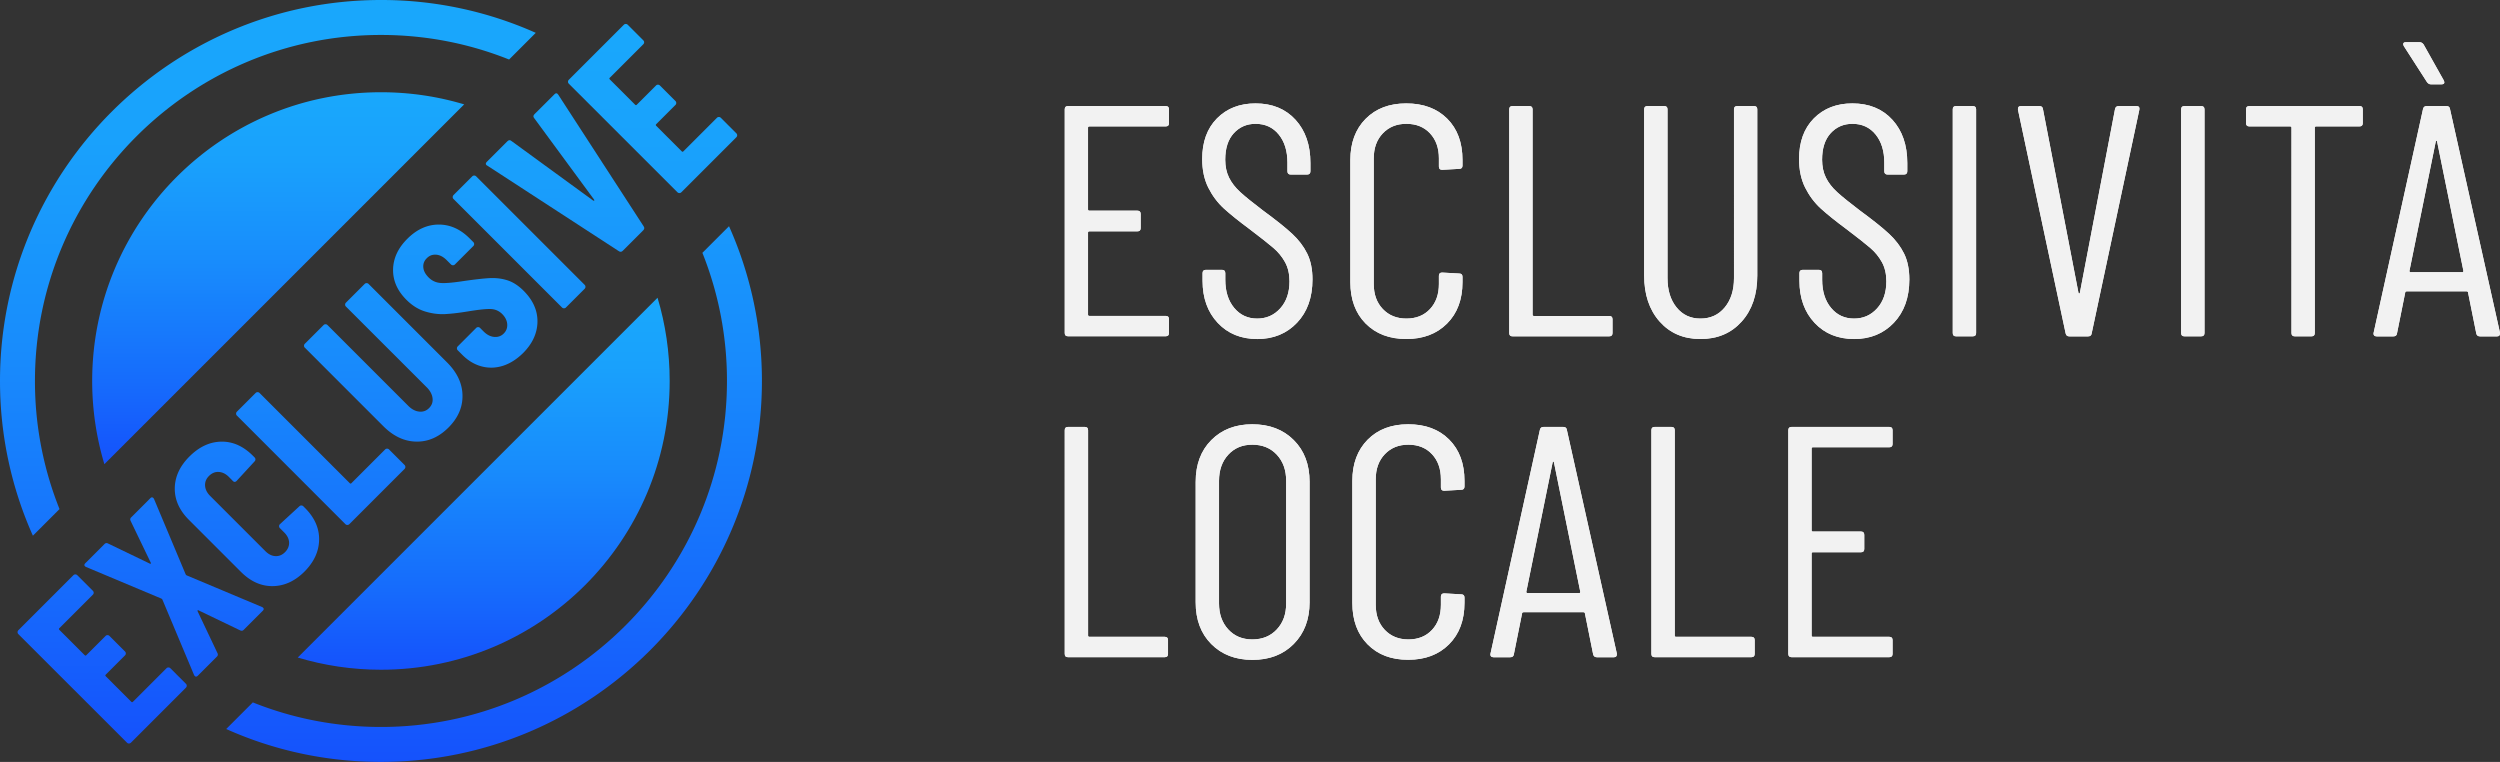
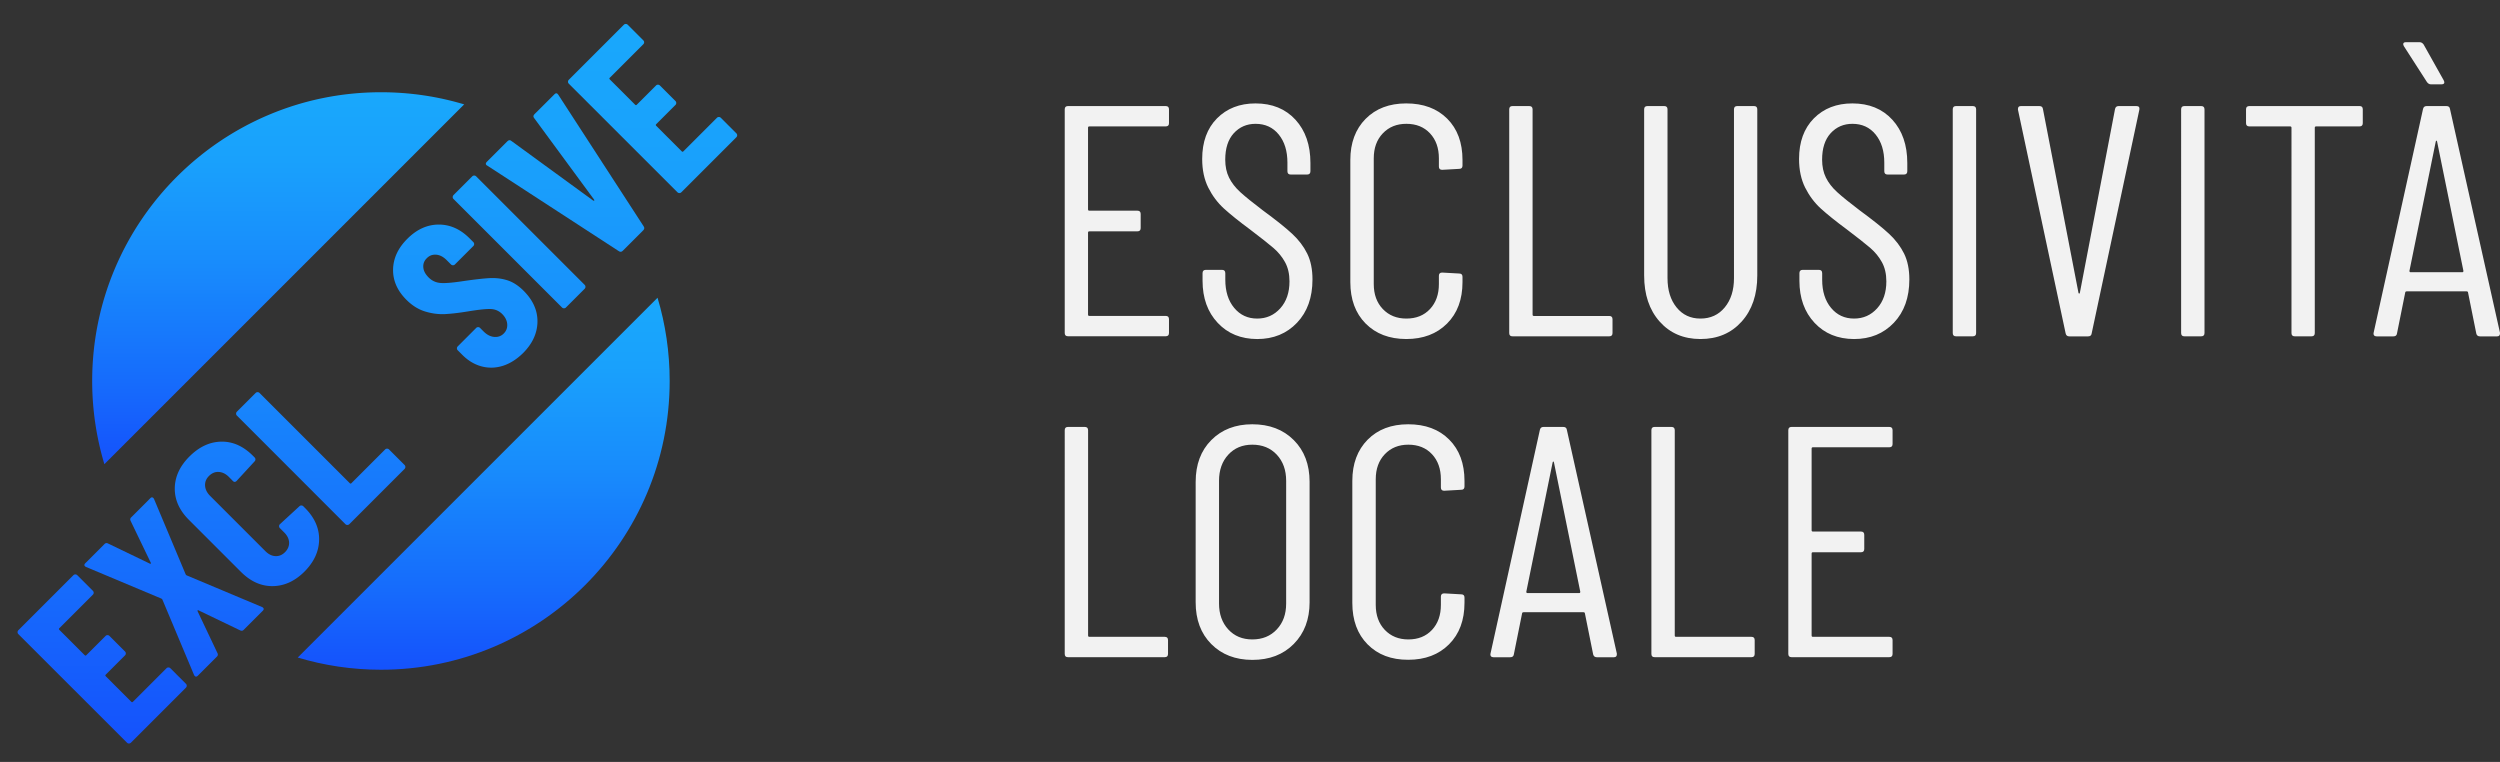
<svg xmlns="http://www.w3.org/2000/svg" xml:space="preserve" id="Livello_1" x="0" y="0" version="1.1" viewBox="0 0 414.12 126.21">
  <rect x="0" y="0" width="414.12" height="126.21" fill="#333333" stroke="none" />
  <style>.st43{fill:#f2f2f2}</style>
  <linearGradient id="SVGID_1_" x1="62.503" x2="62.503" y1="123.157" y2="3.965" gradientUnits="userSpaceOnUse">
    <stop offset="0" stop-color="#1552fc" />
    <stop offset=".214" stop-color="#166bfc" />
    <stop offset=".543" stop-color="#188cfc" />
    <stop offset=".816" stop-color="#19a1fc" />
    <stop offset="1" stop-color="#19a8fc" />
  </linearGradient>
  <path fill="url(#SVGID_1_)" d="M15.52 98.18c0 .12-.04.23-.13.32l-5.56 5.56c-.09.09-.09.18 0 .27l4.2 4.2c.09.09.18.09.27 0l3.19-3.19c.09-.09.19-.13.32-.13.12 0 .23.04.32.13l2.58 2.58c.09.09.13.2.13.32s-.04.23-.13.32l-3.19 3.19c-.09.09-.09.18 0 .27l4.23 4.23c.09.09.18.09.27 0l5.56-5.56c.09-.09.19-.13.32-.13.12 0 .23.04.32.13l2.58 2.58c.09.09.13.2.13.32s-.04.23-.13.32l-9.12 9.12c-.09.09-.2.13-.32.13s-.23-.04-.32-.13l-18-17.99a.422.422 0 0 1-.13-.32c0-.12.04-.23.13-.32l9.12-9.12c.09-.09.19-.13.32-.13.12 0 .23.04.32.13l2.58 2.58c.09.09.14.2.14.32z" />
  <linearGradient id="SVGID_00000166670780394954836390000005093449137761641150_" x1="62.503" x2="62.503" y1="123.157" y2="3.965" gradientUnits="userSpaceOnUse">
    <stop offset="0" stop-color="#1552fc" />
    <stop offset=".214" stop-color="#166bfc" />
    <stop offset=".543" stop-color="#188cfc" />
    <stop offset=".816" stop-color="#19a1fc" />
    <stop offset="1" stop-color="#19a8fc" />
  </linearGradient>
  <path fill="url(#SVGID_00000166670780394954836390000005093449137761641150_)" d="M32.41 112.07c-.11-.03-.2-.12-.27-.27L26.9 99.32a.41.41 0 0 0-.16-.16l-12.48-5.24a.71.71 0 0 1-.19-.13c-.14-.14-.12-.3.05-.48l3.19-3.19c.18-.18.38-.2.61-.08l6.89 3.32c.07.04.12.04.16 0 .04-.04.04-.09 0-.16l-3.32-6.89c-.12-.23-.1-.43.08-.61l3.17-3.17c.12-.12.24-.17.35-.13.11.04.2.12.27.27l5.24 12.48c.04.07.09.12.16.16l12.48 5.24c.05.02.12.06.19.13.14.14.12.3-.05.48l-3.17 3.17c-.18.18-.38.2-.61.08l-6.86-3.3c-.07-.04-.12-.04-.16 0-.04.04-.04.09 0 .16l3.27 6.89c.12.23.1.44-.08.61l-3.17 3.17c-.13.12-.25.16-.35.13z" />
  <linearGradient id="SVGID_00000029754936734432955190000002199737360931909251_" x1="62.503" x2="62.503" y1="123.157" y2="3.965" gradientUnits="userSpaceOnUse">
    <stop offset="0" stop-color="#1552fc" />
    <stop offset=".214" stop-color="#166bfc" />
    <stop offset=".543" stop-color="#188cfc" />
    <stop offset=".816" stop-color="#19a1fc" />
    <stop offset="1" stop-color="#19a8fc" />
  </linearGradient>
  <path fill="url(#SVGID_00000029754936734432955190000002199737360931909251_)" d="M45.17 97.09c-1.92.02-3.67-.77-5.27-2.37l-8.62-8.62c-1.58-1.58-2.35-3.32-2.33-5.23.03-1.91.84-3.66 2.43-5.25 1.61-1.61 3.37-2.43 5.28-2.46 1.91-.03 3.65.75 5.23 2.33l.29.29c.09.09.13.2.13.32s-.04.23-.13.32l-2.98 3.24c-.21.21-.42.22-.61.03l-.68-.69c-.51-.51-1.07-.79-1.68-.82-.6-.04-1.14.19-1.62.67-.46.46-.67.99-.64 1.6.04.6.31 1.16.82 1.68l9.18 9.18c.52.51 1.07.79 1.66.81.59.03 1.12-.19 1.58-.65.48-.48.7-1.02.68-1.61-.03-.59-.3-1.15-.81-1.66l-.72-.72a.422.422 0 0 1-.13-.32c0-.12.04-.23.13-.32l3.24-2.98c.09-.09.19-.13.32-.13.12 0 .23.04.32.13l.27.27c1.6 1.6 2.38 3.36 2.35 5.28-.03 1.92-.84 3.68-2.43 5.28-1.59 1.58-3.34 2.38-5.26 2.4z" />
  <linearGradient id="SVGID_00000048465591875823246230000013769091783133961109_" x1="62.503" x2="62.503" y1="123.157" y2="3.965" gradientUnits="userSpaceOnUse">
    <stop offset="0" stop-color="#1552fc" />
    <stop offset=".214" stop-color="#166bfc" />
    <stop offset=".543" stop-color="#188cfc" />
    <stop offset=".816" stop-color="#19a1fc" />
    <stop offset="1" stop-color="#19a8fc" />
  </linearGradient>
  <path fill="url(#SVGID_00000048465591875823246230000013769091783133961109_)" d="M57.54 86.96c-.12 0-.23-.04-.32-.13L39.24 68.84a.422.422 0 0 1-.13-.32c0-.12.04-.23.13-.32l3.11-3.11c.09-.09.2-.13.32-.13s.23.04.32.13l14.95 14.95c.09.09.18.09.27 0l5.59-5.59c.09-.09.19-.13.32-.13.12 0 .23.04.32.13l2.58 2.58c.09.09.13.2.13.32s-.04.23-.13.32l-9.15 9.15c-.1.09-.2.14-.33.14z" />
  <linearGradient id="SVGID_00000028296395291293026060000001795443636693668524_" x1="62.503" x2="62.503" y1="123.157" y2="3.965" gradientUnits="userSpaceOnUse">
    <stop offset="0" stop-color="#1552fc" />
    <stop offset=".214" stop-color="#166bfc" />
    <stop offset=".543" stop-color="#188cfc" />
    <stop offset=".816" stop-color="#19a1fc" />
    <stop offset="1" stop-color="#19a8fc" />
  </linearGradient>
-   <path fill="url(#SVGID_00000028296395291293026060000001795443636693668524_)" d="M68.95 73.15c-1.97-.03-3.79-.89-5.45-2.55L50.49 57.59a.422.422 0 0 1-.13-.32c0-.12.04-.23.13-.32l3.11-3.11c.09-.09.2-.13.32-.13s.23.04.32.13l13.38 13.38c.57.57 1.17.89 1.81.96.64.07 1.19-.12 1.65-.59.46-.46.65-1.01.57-1.64-.08-.63-.4-1.23-.97-1.8L57.3 50.78a.422.422 0 0 1-.13-.32c0-.12.04-.23.13-.32l3.11-3.11c.09-.09.2-.13.32-.13s.23.04.32.13l13.01 13.01c1.67 1.67 2.52 3.49 2.55 5.45.04 1.97-.74 3.74-2.31 5.32-1.6 1.6-3.38 2.38-5.35 2.34z" />
  <linearGradient id="SVGID_00000001662592731891540290000012348720795524647333_" x1="62.503" x2="62.503" y1="123.157" y2="3.965" gradientUnits="userSpaceOnUse">
    <stop offset="0" stop-color="#1552fc" />
    <stop offset=".214" stop-color="#166bfc" />
    <stop offset=".543" stop-color="#188cfc" />
    <stop offset=".816" stop-color="#19a1fc" />
    <stop offset="1" stop-color="#19a8fc" />
  </linearGradient>
  <path fill="url(#SVGID_00000001662592731891540290000012348720795524647333_)" d="M83.29 60.6c-1.19.37-2.36.4-3.52.09-1.16-.31-2.22-.94-3.18-1.9l-.77-.77a.422.422 0 0 1-.13-.32c0-.12.04-.23.13-.32l3.06-3.06c.09-.09.19-.13.32-.13.12 0 .23.04.32.13l.59.59c.55.55 1.14.85 1.76.9.62.05 1.14-.13 1.57-.56.43-.43.62-.94.58-1.54-.04-.6-.31-1.16-.82-1.68-.53-.53-1.17-.81-1.9-.84-.74-.03-1.99.1-3.76.39-1.53.25-2.81.4-3.86.45-1.05.05-2.13-.09-3.25-.43-1.12-.34-2.15-.98-3.11-1.94-1.51-1.51-2.24-3.18-2.21-5.03.04-1.84.82-3.54 2.37-5.08 1.56-1.56 3.29-2.34 5.17-2.35 1.89-.01 3.6.75 5.12 2.27l.64.64c.09.09.13.2.13.32s-.04.23-.13.32l-3.06 3.06c-.09.09-.19.13-.32.13-.12 0-.23-.04-.32-.13l-.72-.72c-.55-.55-1.13-.85-1.73-.9-.6-.05-1.13.14-1.57.59-.43.43-.62.93-.57 1.5.04.58.34 1.14.89 1.69.53.53 1.17.83 1.92.9.74.07 1.98-.03 3.7-.29 1.92-.28 3.4-.45 4.47-.51 1.06-.05 2.06.07 2.98.37.92.3 1.81.88 2.66 1.73 1.56 1.56 2.32 3.28 2.29 5.16-.04 1.88-.83 3.6-2.39 5.16-1.05 1.03-2.16 1.73-3.35 2.11z" />
  <linearGradient id="SVGID_00000109745288252919683480000017038548345710062773_" x1="62.503" x2="62.503" y1="123.157" y2="3.965" gradientUnits="userSpaceOnUse">
    <stop offset="0" stop-color="#1552fc" />
    <stop offset=".214" stop-color="#166bfc" />
    <stop offset=".543" stop-color="#188cfc" />
    <stop offset=".816" stop-color="#19a1fc" />
    <stop offset="1" stop-color="#19a8fc" />
  </linearGradient>
  <path fill="url(#SVGID_00000109745288252919683480000017038548345710062773_)" d="M93.42 51.07c-.12 0-.23-.04-.32-.13L75.12 32.96a.422.422 0 0 1-.13-.32c0-.12.04-.23.13-.32l3.11-3.11c.09-.09.2-.13.32-.13s.23.04.32.13l17.98 17.98c.09.09.13.2.13.32s-.04.23-.13.32l-3.11 3.11c-.08.09-.19.13-.32.13z" />
  <linearGradient id="SVGID_00000043454900677704631440000011678860493067298237_" x1="62.503" x2="62.503" y1="123.157" y2="3.965" gradientUnits="userSpaceOnUse">
    <stop offset="0" stop-color="#1552fc" />
    <stop offset=".214" stop-color="#166bfc" />
    <stop offset=".543" stop-color="#188cfc" />
    <stop offset=".816" stop-color="#19a1fc" />
    <stop offset="1" stop-color="#19a8fc" />
  </linearGradient>
  <path fill="url(#SVGID_00000043454900677704631440000011678860493067298237_)" d="M102.5 41.6 80.71 27.43l-.13-.08c-.16-.16-.14-.34.05-.53l3.43-3.43c.21-.21.43-.23.64-.05l13.54 9.87c.09.05.15.06.19.03.04-.04.03-.1-.03-.19l-9.92-13.49c-.18-.21-.16-.43.05-.64l3.33-3.32c.23-.23.43-.2.61.08l14.15 21.81c.16.23.14.44-.05.64l-3.43 3.43c-.2.19-.41.2-.64.04z" />
  <linearGradient id="SVGID_00000093889194074503251880000009120185738156126108_" x1="62.503" x2="62.503" y1="123.157" y2="3.965" gradientUnits="userSpaceOnUse">
    <stop offset="0" stop-color="#1552fc" />
    <stop offset=".214" stop-color="#166bfc" />
    <stop offset=".543" stop-color="#188cfc" />
    <stop offset=".816" stop-color="#19a1fc" />
    <stop offset="1" stop-color="#19a8fc" />
  </linearGradient>
  <path fill="url(#SVGID_00000093889194074503251880000009120185738156126108_)" d="M106.7 7c0 .12-.04.23-.13.32l-5.56 5.56c-.09.09-.09.18 0 .27l4.2 4.2c.09.09.18.09.27 0l3.19-3.19c.09-.09.19-.13.32-.13.12 0 .23.04.32.13l2.58 2.58c.09.09.13.2.13.32s-.04.23-.13.32l-3.19 3.19c-.09.09-.09.18 0 .27l4.23 4.23c.09.09.18.09.27 0l5.56-5.56c.09-.09.19-.13.32-.13.12 0 .23.04.32.13l2.58 2.58c.09.09.13.2.13.32s-.04.23-.13.32l-9.12 9.12c-.09.09-.19.13-.32.13-.12 0-.23-.04-.32-.13l-18-17.99a.422.422 0 0 1-.13-.32c0-.12.04-.23.13-.32l9.12-9.12c.09-.09.2-.13.32-.13s.23.04.32.13l2.58 2.58c.09.09.14.19.14.32z" />
  <linearGradient id="SVGID_00000103975998639958310740000016247811008379424396_" x1="46.084" x2="46.084" y1="76.891" y2="15.278" gradientUnits="userSpaceOnUse">
    <stop offset="0" stop-color="#1552fc" />
    <stop offset=".214" stop-color="#166bfc" />
    <stop offset=".543" stop-color="#188cfc" />
    <stop offset=".816" stop-color="#19a1fc" />
    <stop offset="1" stop-color="#19a8fc" />
  </linearGradient>
  <path fill="url(#SVGID_00000103975998639958310740000016247811008379424396_)" d="m76.89 17.29-59.6 59.6a47.892 47.892 0 0 1-2.02-13.78c0-26.41 21.42-47.83 47.83-47.83 4.8 0 9.42.7 13.79 2.01z" />
  <linearGradient id="SVGID_00000137125810944563661920000017257224060239824027_" x1="80.128" x2="80.128" y1="110.935" y2="49.322" gradientUnits="userSpaceOnUse">
    <stop offset="0" stop-color="#1552fc" />
    <stop offset=".214" stop-color="#166bfc" />
    <stop offset=".543" stop-color="#188cfc" />
    <stop offset=".816" stop-color="#19a1fc" />
    <stop offset="1" stop-color="#19a8fc" />
  </linearGradient>
  <path fill="url(#SVGID_00000137125810944563661920000017257224060239824027_)" d="M110.93 63.11c0 26.41-21.42 47.83-47.83 47.83-4.79 0-9.42-.71-13.78-2.02l59.6-59.6c1.31 4.37 2.01 8.99 2.01 13.79z" />
  <linearGradient id="SVGID_00000061450929134368266170000013248155283054636448_" x1="63.106" x2="63.106" y1="126.213" y2="0" gradientUnits="userSpaceOnUse">
    <stop offset="0" stop-color="#1552fc" />
    <stop offset=".214" stop-color="#166bfc" />
    <stop offset=".543" stop-color="#188cfc" />
    <stop offset=".816" stop-color="#19a1fc" />
    <stop offset="1" stop-color="#19a8fc" />
  </linearGradient>
-   <path fill="url(#SVGID_00000061450929134368266170000013248155283054636448_)" d="m120.76 37.47-4.41 4.41a56.966 56.966 0 0 1 4.07 21.22c0 31.6-25.71 57.32-57.32 57.32-7.49 0-14.65-1.44-21.22-4.07l-4.41 4.41c7.83 3.51 16.51 5.45 25.63 5.45 34.8 0 63.11-28.31 63.11-63.11 0-9.11-1.95-17.79-5.45-25.63zM63.11 5.79c7.49 0 14.65 1.44 21.22 4.07l4.42-4.42A62.782 62.782 0 0 0 63.11 0C28.31 0 0 28.31 0 63.11c0 9.12 1.95 17.8 5.45 25.63l4.41-4.41a56.966 56.966 0 0 1-4.07-21.22C5.79 31.5 31.5 5.79 63.11 5.79z" />
-   <path d="M193.1 20.94h-12.65c-.15 0-.22.07-.22.22v13.52c0 .15.07.22.22.22h7.96c.36 0 .54.18.54.54v2.34c0 .36-.18.54-.54.54h-7.96c-.15 0-.22.07-.22.22v13.57c0 .15.07.22.22.22h12.65c.36 0 .54.18.54.54v2.29c0 .36-.18.54-.54.54h-16.19c-.36 0-.54-.18-.54-.54V18.11c0-.36.18-.54.54-.54h16.19c.36 0 .54.18.54.54v2.29c.01.36-.18.54-.54.54zm8.61 32.54c-1.67-1.78-2.51-4.11-2.51-6.98v-1.25c0-.36.18-.55.55-.55h2.67c.36 0 .55.18.55.55v1.09c0 1.93.49 3.48 1.47 4.66.98 1.18 2.25 1.77 3.81 1.77 1.53 0 2.8-.56 3.82-1.69s1.53-2.62 1.53-4.47c0-1.24-.25-2.3-.74-3.19s-1.13-1.67-1.91-2.34c-.78-.67-2.08-1.7-3.9-3.08-1.82-1.34-3.25-2.5-4.31-3.46-1.05-.96-1.92-2.12-2.59-3.46-.67-1.34-1.01-2.92-1.01-4.74 0-2.83.82-5.08 2.45-6.73 1.64-1.65 3.76-2.48 6.38-2.48 2.76 0 4.97.9 6.62 2.7 1.65 1.8 2.48 4.19 2.48 7.17v1.36c0 .36-.18.55-.54.55h-2.73c-.36 0-.54-.18-.54-.55v-1.42c0-1.93-.48-3.48-1.44-4.66-.96-1.18-2.24-1.77-3.84-1.77-1.45 0-2.65.52-3.6 1.55-.95 1.04-1.42 2.5-1.42 4.39 0 1.13.21 2.12.63 2.97.42.85 1.04 1.66 1.88 2.42.84.76 2.07 1.76 3.71 3 2.18 1.6 3.81 2.9 4.88 3.9 1.07 1 1.9 2.09 2.48 3.27.58 1.18.87 2.61.87 4.28 0 2.98-.85 5.37-2.56 7.17-1.71 1.8-3.91 2.7-6.6 2.7-2.69-.01-4.87-.9-6.54-2.68zm24.5.11c-1.69-1.71-2.53-4-2.53-6.87V26.5c0-2.83.85-5.11 2.53-6.81 1.69-1.71 3.93-2.56 6.73-2.56 2.83 0 5.1.84 6.79 2.53 1.69 1.69 2.53 3.97 2.53 6.84v.93c0 .36-.18.54-.54.54l-2.83.16c-.36 0-.54-.18-.54-.54v-1.36c0-1.71-.49-3.09-1.47-4.14-.98-1.05-2.29-1.58-3.92-1.58-1.6 0-2.9.53-3.9 1.58s-1.5 2.43-1.5 4.14v20.82c0 1.71.5 3.09 1.5 4.14 1 1.05 2.3 1.58 3.9 1.58 1.64 0 2.94-.53 3.92-1.58s1.47-2.43 1.47-4.14v-1.36c0-.36.18-.54.54-.54l2.83.16c.36 0 .54.18.54.55v.87c0 2.87-.85 5.16-2.56 6.87s-3.96 2.56-6.76 2.56c-2.8-.01-5.04-.86-6.73-2.57zM250 55.17V18.11c0-.36.18-.54.54-.54h2.78c.36 0 .55.18.55.54v34.01c0 .15.07.22.22.22h12.48c.36 0 .54.18.54.54v2.29c0 .36-.18.54-.54.54h-16.02c-.37.01-.55-.18-.55-.54zm24.91-1.91c-1.71-1.93-2.56-4.47-2.56-7.63V18.11c0-.36.18-.54.55-.54h2.78c.36 0 .54.18.54.54v27.96c0 2 .5 3.62 1.5 4.85 1 1.24 2.32 1.85 3.95 1.85 1.67 0 3.02-.62 4.03-1.85 1.02-1.23 1.53-2.85 1.53-4.85V18.11c0-.36.18-.54.54-.54h2.78c.36 0 .54.18.54.54v27.53c0 3.16-.86 5.71-2.59 7.63-1.73 1.93-4.01 2.89-6.84 2.89-2.79-.01-5.04-.97-6.75-2.9zm25.67.22c-1.67-1.78-2.51-4.11-2.51-6.98v-1.25c0-.36.18-.55.55-.55h2.67c.36 0 .55.18.55.55v1.09c0 1.93.49 3.48 1.47 4.66.98 1.18 2.25 1.77 3.81 1.77 1.53 0 2.8-.56 3.82-1.69s1.53-2.62 1.53-4.47c0-1.24-.25-2.3-.74-3.19s-1.13-1.67-1.91-2.34c-.78-.67-2.08-1.7-3.9-3.08-1.82-1.34-3.25-2.5-4.31-3.46-1.05-.96-1.92-2.12-2.59-3.46-.67-1.34-1.01-2.92-1.01-4.74 0-2.83.82-5.08 2.45-6.73 1.64-1.65 3.76-2.48 6.38-2.48 2.76 0 4.97.9 6.62 2.7 1.65 1.8 2.48 4.19 2.48 7.17v1.36c0 .36-.18.55-.54.55h-2.73c-.36 0-.54-.18-.54-.55v-1.42c0-1.93-.48-3.48-1.44-4.66-.96-1.18-2.24-1.77-3.84-1.77-1.45 0-2.65.52-3.6 1.55-.95 1.04-1.42 2.5-1.42 4.39 0 1.13.21 2.12.63 2.97.42.85 1.04 1.66 1.88 2.42.84.76 2.07 1.76 3.71 3 2.18 1.6 3.81 2.9 4.88 3.9 1.07 1 1.9 2.09 2.48 3.27.58 1.18.87 2.61.87 4.28 0 2.98-.85 5.37-2.56 7.17-1.71 1.8-3.91 2.7-6.6 2.7-2.69-.01-4.87-.9-6.54-2.68zm22.89 1.69V18.11c0-.36.18-.54.54-.54h2.78c.36 0 .55.18.55.54v37.06c0 .36-.18.54-.55.54h-2.78c-.35.01-.54-.18-.54-.54zm18.7.06-7.9-37.06v-.11c0-.33.16-.49.49-.49h3.05c.36 0 .56.16.6.49l5.89 30.47c.04.07.07.11.11.11.04 0 .07-.04.11-.11l5.83-30.47c.07-.33.27-.49.6-.49h2.94c.4 0 .56.2.49.6l-7.9 37.06c-.04.33-.24.49-.6.49h-3.11c-.33 0-.53-.17-.6-.49zm19.13-.06V18.11c0-.36.18-.54.54-.54h2.78c.36 0 .55.18.55.54v37.06c0 .36-.18.54-.55.54h-2.78c-.36.01-.54-.18-.54-.54zm30.09-37.06v2.29c0 .36-.18.54-.54.54h-7.19c-.15 0-.22.07-.22.22v34.01c0 .36-.18.54-.54.54h-2.78c-.36 0-.54-.18-.54-.54V21.16c0-.14-.07-.22-.22-.22h-6.76c-.36 0-.55-.18-.55-.54v-2.29c0-.36.18-.54.55-.54h18.26c.35-.01.53.17.53.54zm18.8 37.12-1.36-6.76c0-.07-.03-.13-.08-.16-.05-.04-.12-.05-.19-.05h-9.87c-.07 0-.14.02-.19.05-.05.04-.08.09-.08.16l-1.36 6.76c-.04.33-.24.49-.6.49h-2.78c-.18 0-.32-.05-.41-.16-.09-.11-.12-.25-.08-.44l8.18-37.06c.07-.33.27-.49.6-.49h3.27c.36 0 .56.16.6.49l8.28 37.06v.11c0 .33-.16.49-.49.49h-2.83c-.34 0-.54-.17-.61-.49zm-5.29-41.59c0 .22-.16.33-.49.33h-1.74c-.25 0-.47-.13-.65-.38l-3.82-5.94c-.07-.14-.11-.25-.11-.33 0-.22.14-.33.44-.33h2.29c.25 0 .47.13.65.38l3.33 5.94c.07.15.1.26.1.33zm-5.61 31.45h8.61c.11 0 .16-.07.16-.22l-4.36-21.42c-.04-.11-.07-.16-.11-.16-.04 0-.07.05-.11.16l-4.36 21.42c.01.15.06.22.17.22zm-222.92 63.23V71.26c0-.36.18-.54.54-.54h2.78c.36 0 .55.18.55.54v34.01c0 .15.07.22.22.22h12.48c.36 0 .54.18.54.54v2.29c0 .36-.18.54-.54.54h-16.02c-.37.01-.55-.17-.55-.54zm24.28-1.63c-1.73-1.74-2.59-4.05-2.59-6.92V79.82c0-2.87.86-5.18 2.59-6.92 1.73-1.74 3.99-2.62 6.79-2.62 2.83 0 5.12.87 6.87 2.62s2.62 4.05 2.62 6.92v19.95c0 2.83-.87 5.13-2.62 6.9s-4.03 2.64-6.87 2.64c-2.8-.01-5.06-.88-6.79-2.62zm10.85-2.43c1.04-1.11 1.55-2.53 1.55-4.28V79.65c0-1.78-.52-3.22-1.55-4.33-1.04-1.11-2.39-1.66-4.06-1.66-1.63 0-2.96.55-3.98 1.66-1.02 1.11-1.53 2.55-1.53 4.33v20.33c0 1.74.51 3.17 1.53 4.28 1.02 1.11 2.34 1.66 3.98 1.66 1.67 0 3.02-.55 4.06-1.66zm15.04 2.48c-1.69-1.71-2.53-4-2.53-6.87V79.65c0-2.83.85-5.1 2.53-6.81 1.69-1.71 3.93-2.56 6.73-2.56 2.83 0 5.1.84 6.79 2.54 1.69 1.69 2.53 3.97 2.53 6.84v.93c0 .36-.18.54-.54.54l-2.83.16c-.36 0-.54-.18-.54-.55v-1.36c0-1.71-.49-3.09-1.47-4.14-.98-1.05-2.29-1.58-3.92-1.58-1.6 0-2.9.53-3.9 1.58s-1.5 2.44-1.5 4.14v20.82c0 1.71.5 3.09 1.5 4.14 1 1.05 2.3 1.58 3.9 1.58 1.64 0 2.94-.53 3.92-1.58s1.47-2.43 1.47-4.14v-1.36c0-.36.18-.55.54-.55l2.83.16c.36 0 .54.18.54.54v.87c0 2.87-.85 5.16-2.56 6.87s-3.96 2.56-6.76 2.56c-2.8.01-5.04-.84-6.73-2.55zm37.36 1.64-1.36-6.76c0-.07-.03-.13-.08-.16-.05-.04-.12-.05-.19-.05h-9.87c-.07 0-.14.02-.19.05-.05.04-.08.09-.08.16l-1.36 6.76c-.04.33-.24.49-.6.49h-2.78c-.18 0-.32-.05-.41-.16-.09-.11-.12-.25-.08-.44l8.18-37.06c.07-.33.27-.49.6-.49h3.27c.36 0 .56.16.6.49l8.28 37.06v.11c0 .33-.16.49-.49.49h-2.83c-.33 0-.53-.17-.61-.49zM253 98.24h8.61c.11 0 .16-.07.16-.22l-4.36-21.42c-.04-.11-.07-.16-.11-.16-.04 0-.07.05-.11.16l-4.36 21.42c.01.15.06.22.17.22zm20.55 10.08V71.26c0-.36.18-.54.54-.54h2.78c.36 0 .55.18.55.54v34.01c0 .15.07.22.22.22h12.48c.36 0 .54.18.54.54v2.29c0 .36-.18.54-.54.54H274.1c-.37.01-.55-.17-.55-.54zm39.41-34.23h-12.65c-.15 0-.22.07-.22.22v13.52c0 .15.07.22.22.22h7.96c.36 0 .54.18.54.55v2.34c0 .36-.18.54-.54.54h-7.96c-.15 0-.22.07-.22.22v13.57c0 .15.07.22.22.22h12.65c.36 0 .54.18.54.54v2.29c0 .36-.18.54-.54.54h-16.19c-.36 0-.54-.18-.54-.54V71.26c0-.36.18-.54.54-.54h16.19c.36 0 .54.18.54.54v2.29c0 .36-.18.54-.54.54z" class="st43" />
  <path d="M193.1 20.94h-12.65c-.15 0-.22.07-.22.22v13.52c0 .15.07.22.22.22h7.96c.36 0 .54.18.54.54v2.34c0 .36-.18.54-.54.54h-7.96c-.15 0-.22.07-.22.22v13.57c0 .15.07.22.22.22h12.65c.36 0 .54.18.54.54v2.29c0 .36-.18.54-.54.54h-16.19c-.36 0-.54-.18-.54-.54V18.11c0-.36.18-.54.54-.54h16.19c.36 0 .54.18.54.54v2.29c.01.36-.18.54-.54.54zm8.61 32.54c-1.67-1.78-2.51-4.11-2.51-6.98v-1.25c0-.36.18-.55.55-.55h2.67c.36 0 .55.18.55.55v1.09c0 1.93.49 3.48 1.47 4.66.98 1.18 2.25 1.77 3.81 1.77 1.53 0 2.8-.56 3.82-1.69s1.53-2.62 1.53-4.47c0-1.24-.25-2.3-.74-3.19s-1.13-1.67-1.91-2.34c-.78-.67-2.08-1.7-3.9-3.08-1.82-1.34-3.25-2.5-4.31-3.46-1.05-.96-1.92-2.12-2.59-3.46-.67-1.34-1.01-2.92-1.01-4.74 0-2.83.82-5.08 2.45-6.73 1.64-1.65 3.76-2.48 6.38-2.48 2.76 0 4.97.9 6.62 2.7 1.65 1.8 2.48 4.19 2.48 7.17v1.36c0 .36-.18.55-.54.55h-2.73c-.36 0-.54-.18-.54-.55v-1.42c0-1.93-.48-3.48-1.44-4.66-.96-1.18-2.24-1.77-3.84-1.77-1.45 0-2.65.52-3.6 1.55-.95 1.04-1.42 2.5-1.42 4.39 0 1.13.21 2.12.63 2.97.42.85 1.04 1.66 1.88 2.42.84.76 2.07 1.76 3.71 3 2.18 1.6 3.81 2.9 4.88 3.9 1.07 1 1.9 2.09 2.48 3.27.58 1.18.87 2.61.87 4.28 0 2.98-.85 5.37-2.56 7.17-1.71 1.8-3.91 2.7-6.6 2.7-2.69-.01-4.87-.9-6.54-2.68zm24.5.11c-1.69-1.71-2.53-4-2.53-6.87V26.5c0-2.83.85-5.11 2.53-6.81 1.69-1.71 3.93-2.56 6.73-2.56 2.83 0 5.1.84 6.79 2.53 1.69 1.69 2.53 3.97 2.53 6.84v.93c0 .36-.18.54-.54.54l-2.83.16c-.36 0-.54-.18-.54-.54v-1.36c0-1.71-.49-3.09-1.47-4.14-.98-1.05-2.29-1.58-3.92-1.58-1.6 0-2.9.53-3.9 1.58s-1.5 2.43-1.5 4.14v20.82c0 1.71.5 3.09 1.5 4.14 1 1.05 2.3 1.58 3.9 1.58 1.64 0 2.94-.53 3.92-1.58s1.47-2.43 1.47-4.14v-1.36c0-.36.18-.54.54-.54l2.83.16c.36 0 .54.18.54.55v.87c0 2.87-.85 5.16-2.56 6.87s-3.96 2.56-6.76 2.56c-2.8-.01-5.04-.86-6.73-2.57zM250 55.17V18.11c0-.36.18-.54.54-.54h2.78c.36 0 .55.18.55.54v34.01c0 .15.07.22.22.22h12.48c.36 0 .54.18.54.54v2.29c0 .36-.18.54-.54.54h-16.02c-.37.01-.55-.18-.55-.54zm24.91-1.91c-1.71-1.93-2.56-4.47-2.56-7.63V18.11c0-.36.18-.54.55-.54h2.78c.36 0 .54.18.54.54v27.96c0 2 .5 3.62 1.5 4.85 1 1.24 2.32 1.85 3.95 1.85 1.67 0 3.02-.62 4.03-1.85 1.02-1.23 1.53-2.85 1.53-4.85V18.11c0-.36.18-.54.54-.54h2.78c.36 0 .54.18.54.54v27.53c0 3.16-.86 5.71-2.59 7.63-1.73 1.93-4.01 2.89-6.84 2.89-2.79-.01-5.04-.97-6.75-2.9zm25.67.22c-1.67-1.78-2.51-4.11-2.51-6.98v-1.25c0-.36.18-.55.55-.55h2.67c.36 0 .55.18.55.55v1.09c0 1.93.49 3.48 1.47 4.66.98 1.18 2.25 1.77 3.81 1.77 1.53 0 2.8-.56 3.82-1.69s1.53-2.62 1.53-4.47c0-1.24-.25-2.3-.74-3.19s-1.13-1.67-1.91-2.34c-.78-.67-2.08-1.7-3.9-3.08-1.82-1.34-3.25-2.5-4.31-3.46-1.05-.96-1.92-2.12-2.59-3.46-.67-1.34-1.01-2.92-1.01-4.74 0-2.83.82-5.08 2.45-6.73 1.64-1.65 3.76-2.48 6.38-2.48 2.76 0 4.97.9 6.62 2.7 1.65 1.8 2.48 4.19 2.48 7.17v1.36c0 .36-.18.55-.54.55h-2.73c-.36 0-.54-.18-.54-.55v-1.42c0-1.93-.48-3.48-1.44-4.66-.96-1.18-2.24-1.77-3.84-1.77-1.45 0-2.65.52-3.6 1.55-.95 1.04-1.42 2.5-1.42 4.39 0 1.13.21 2.12.63 2.97.42.85 1.04 1.66 1.88 2.42.84.76 2.07 1.76 3.71 3 2.18 1.6 3.81 2.9 4.88 3.9 1.07 1 1.9 2.09 2.48 3.27.58 1.18.87 2.61.87 4.28 0 2.98-.85 5.37-2.56 7.17-1.71 1.8-3.91 2.7-6.6 2.7-2.69-.01-4.87-.9-6.54-2.68zm22.89 1.69V18.11c0-.36.18-.54.54-.54h2.78c.36 0 .55.18.55.54v37.06c0 .36-.18.54-.55.54h-2.78c-.35.01-.54-.18-.54-.54zm18.7.06-7.9-37.06v-.11c0-.33.16-.49.49-.49h3.05c.36 0 .56.16.6.49l5.89 30.47c.04.07.07.11.11.11.04 0 .07-.04.11-.11l5.83-30.47c.07-.33.27-.49.6-.49h2.94c.4 0 .56.2.49.6l-7.9 37.06c-.04.33-.24.49-.6.49h-3.11c-.33 0-.53-.17-.6-.49zm19.13-.06V18.11c0-.36.18-.54.54-.54h2.78c.36 0 .55.18.55.54v37.06c0 .36-.18.54-.55.54h-2.78c-.36.01-.54-.18-.54-.54zm30.09-37.06v2.29c0 .36-.18.54-.54.54h-7.19c-.15 0-.22.07-.22.22v34.01c0 .36-.18.54-.54.54h-2.78c-.36 0-.54-.18-.54-.54V21.16c0-.14-.07-.22-.22-.22h-6.76c-.36 0-.55-.18-.55-.54v-2.29c0-.36.18-.54.55-.54h18.26c.35-.01.53.17.53.54zm18.8 37.12-1.36-6.76c0-.07-.03-.13-.08-.16-.05-.04-.12-.05-.19-.05h-9.87c-.07 0-.14.02-.19.05-.05.04-.08.09-.08.16l-1.36 6.76c-.04.33-.24.49-.6.49h-2.78c-.18 0-.32-.05-.41-.16-.09-.11-.12-.25-.08-.44l8.18-37.06c.07-.33.27-.49.6-.49h3.27c.36 0 .56.16.6.49l8.28 37.06v.11c0 .33-.16.49-.49.49h-2.83c-.34 0-.54-.17-.61-.49zm-5.29-41.59c0 .22-.16.33-.49.33h-1.74c-.25 0-.47-.13-.65-.38l-3.82-5.94c-.07-.14-.11-.25-.11-.33 0-.22.14-.33.44-.33h2.29c.25 0 .47.13.65.38l3.33 5.94c.07.15.1.26.1.33zm-5.61 31.45h8.61c.11 0 .16-.07.16-.22l-4.36-21.42c-.04-.11-.07-.16-.11-.16-.04 0-.07.05-.11.16l-4.36 21.42c.01.15.06.22.17.22zm-222.92 63.23V71.26c0-.36.18-.54.54-.54h2.78c.36 0 .55.18.55.54v34.01c0 .15.07.22.22.22h12.48c.36 0 .54.18.54.54v2.29c0 .36-.18.54-.54.54h-16.02c-.37.01-.55-.17-.55-.54zm24.28-1.63c-1.73-1.74-2.59-4.05-2.59-6.92V79.82c0-2.87.86-5.18 2.59-6.92 1.73-1.74 3.99-2.62 6.79-2.62 2.83 0 5.12.87 6.87 2.62s2.62 4.05 2.62 6.92v19.95c0 2.83-.87 5.13-2.62 6.9s-4.03 2.64-6.87 2.64c-2.8-.01-5.06-.88-6.79-2.62zm10.85-2.43c1.04-1.11 1.55-2.53 1.55-4.28V79.65c0-1.78-.52-3.22-1.55-4.33-1.04-1.11-2.39-1.66-4.06-1.66-1.63 0-2.96.55-3.98 1.66-1.02 1.11-1.53 2.55-1.53 4.33v20.33c0 1.74.51 3.17 1.53 4.28 1.02 1.11 2.34 1.66 3.98 1.66 1.67 0 3.02-.55 4.06-1.66zm15.04 2.48c-1.69-1.71-2.53-4-2.53-6.87V79.65c0-2.83.85-5.1 2.53-6.81 1.69-1.71 3.93-2.56 6.73-2.56 2.83 0 5.1.84 6.79 2.54 1.69 1.69 2.53 3.97 2.53 6.84v.93c0 .36-.18.54-.54.54l-2.83.16c-.36 0-.54-.18-.54-.55v-1.36c0-1.71-.49-3.09-1.47-4.14-.98-1.05-2.29-1.58-3.92-1.58-1.6 0-2.9.53-3.9 1.58s-1.5 2.44-1.5 4.14v20.82c0 1.71.5 3.09 1.5 4.14 1 1.05 2.3 1.58 3.9 1.58 1.64 0 2.94-.53 3.92-1.58s1.47-2.43 1.47-4.14v-1.36c0-.36.18-.55.54-.55l2.83.16c.36 0 .54.18.54.54v.87c0 2.87-.85 5.16-2.56 6.87s-3.96 2.56-6.76 2.56c-2.8.01-5.04-.84-6.73-2.55zm37.36 1.64-1.36-6.76c0-.07-.03-.13-.08-.16-.05-.04-.12-.05-.19-.05h-9.87c-.07 0-.14.02-.19.05-.05.04-.08.09-.08.16l-1.36 6.76c-.04.33-.24.49-.6.49h-2.78c-.18 0-.32-.05-.41-.16-.09-.11-.12-.25-.08-.44l8.18-37.06c.07-.33.27-.49.6-.49h3.27c.36 0 .56.16.6.49l8.28 37.06v.11c0 .33-.16.49-.49.49h-2.83c-.33 0-.53-.17-.61-.49zM253 98.24h8.61c.11 0 .16-.07.16-.22l-4.36-21.42c-.04-.11-.07-.16-.11-.16-.04 0-.07.05-.11.16l-4.36 21.42c.01.15.06.22.17.22zm20.55 10.08V71.26c0-.36.18-.54.54-.54h2.78c.36 0 .55.18.55.54v34.01c0 .15.07.22.22.22h12.48c.36 0 .54.18.54.54v2.29c0 .36-.18.54-.54.54H274.1c-.37.01-.55-.17-.55-.54zm39.41-34.23h-12.65c-.15 0-.22.07-.22.22v13.52c0 .15.07.22.22.22h7.96c.36 0 .54.18.54.55v2.34c0 .36-.18.54-.54.54h-7.96c-.15 0-.22.07-.22.22v13.57c0 .15.07.22.22.22h12.65c.36 0 .54.18.54.54v2.29c0 .36-.18.54-.54.54h-16.19c-.36 0-.54-.18-.54-.54V71.26c0-.36.18-.54.54-.54h16.19c.36 0 .54.18.54.54v2.29c0 .36-.18.54-.54.54z" class="st43" />
</svg>